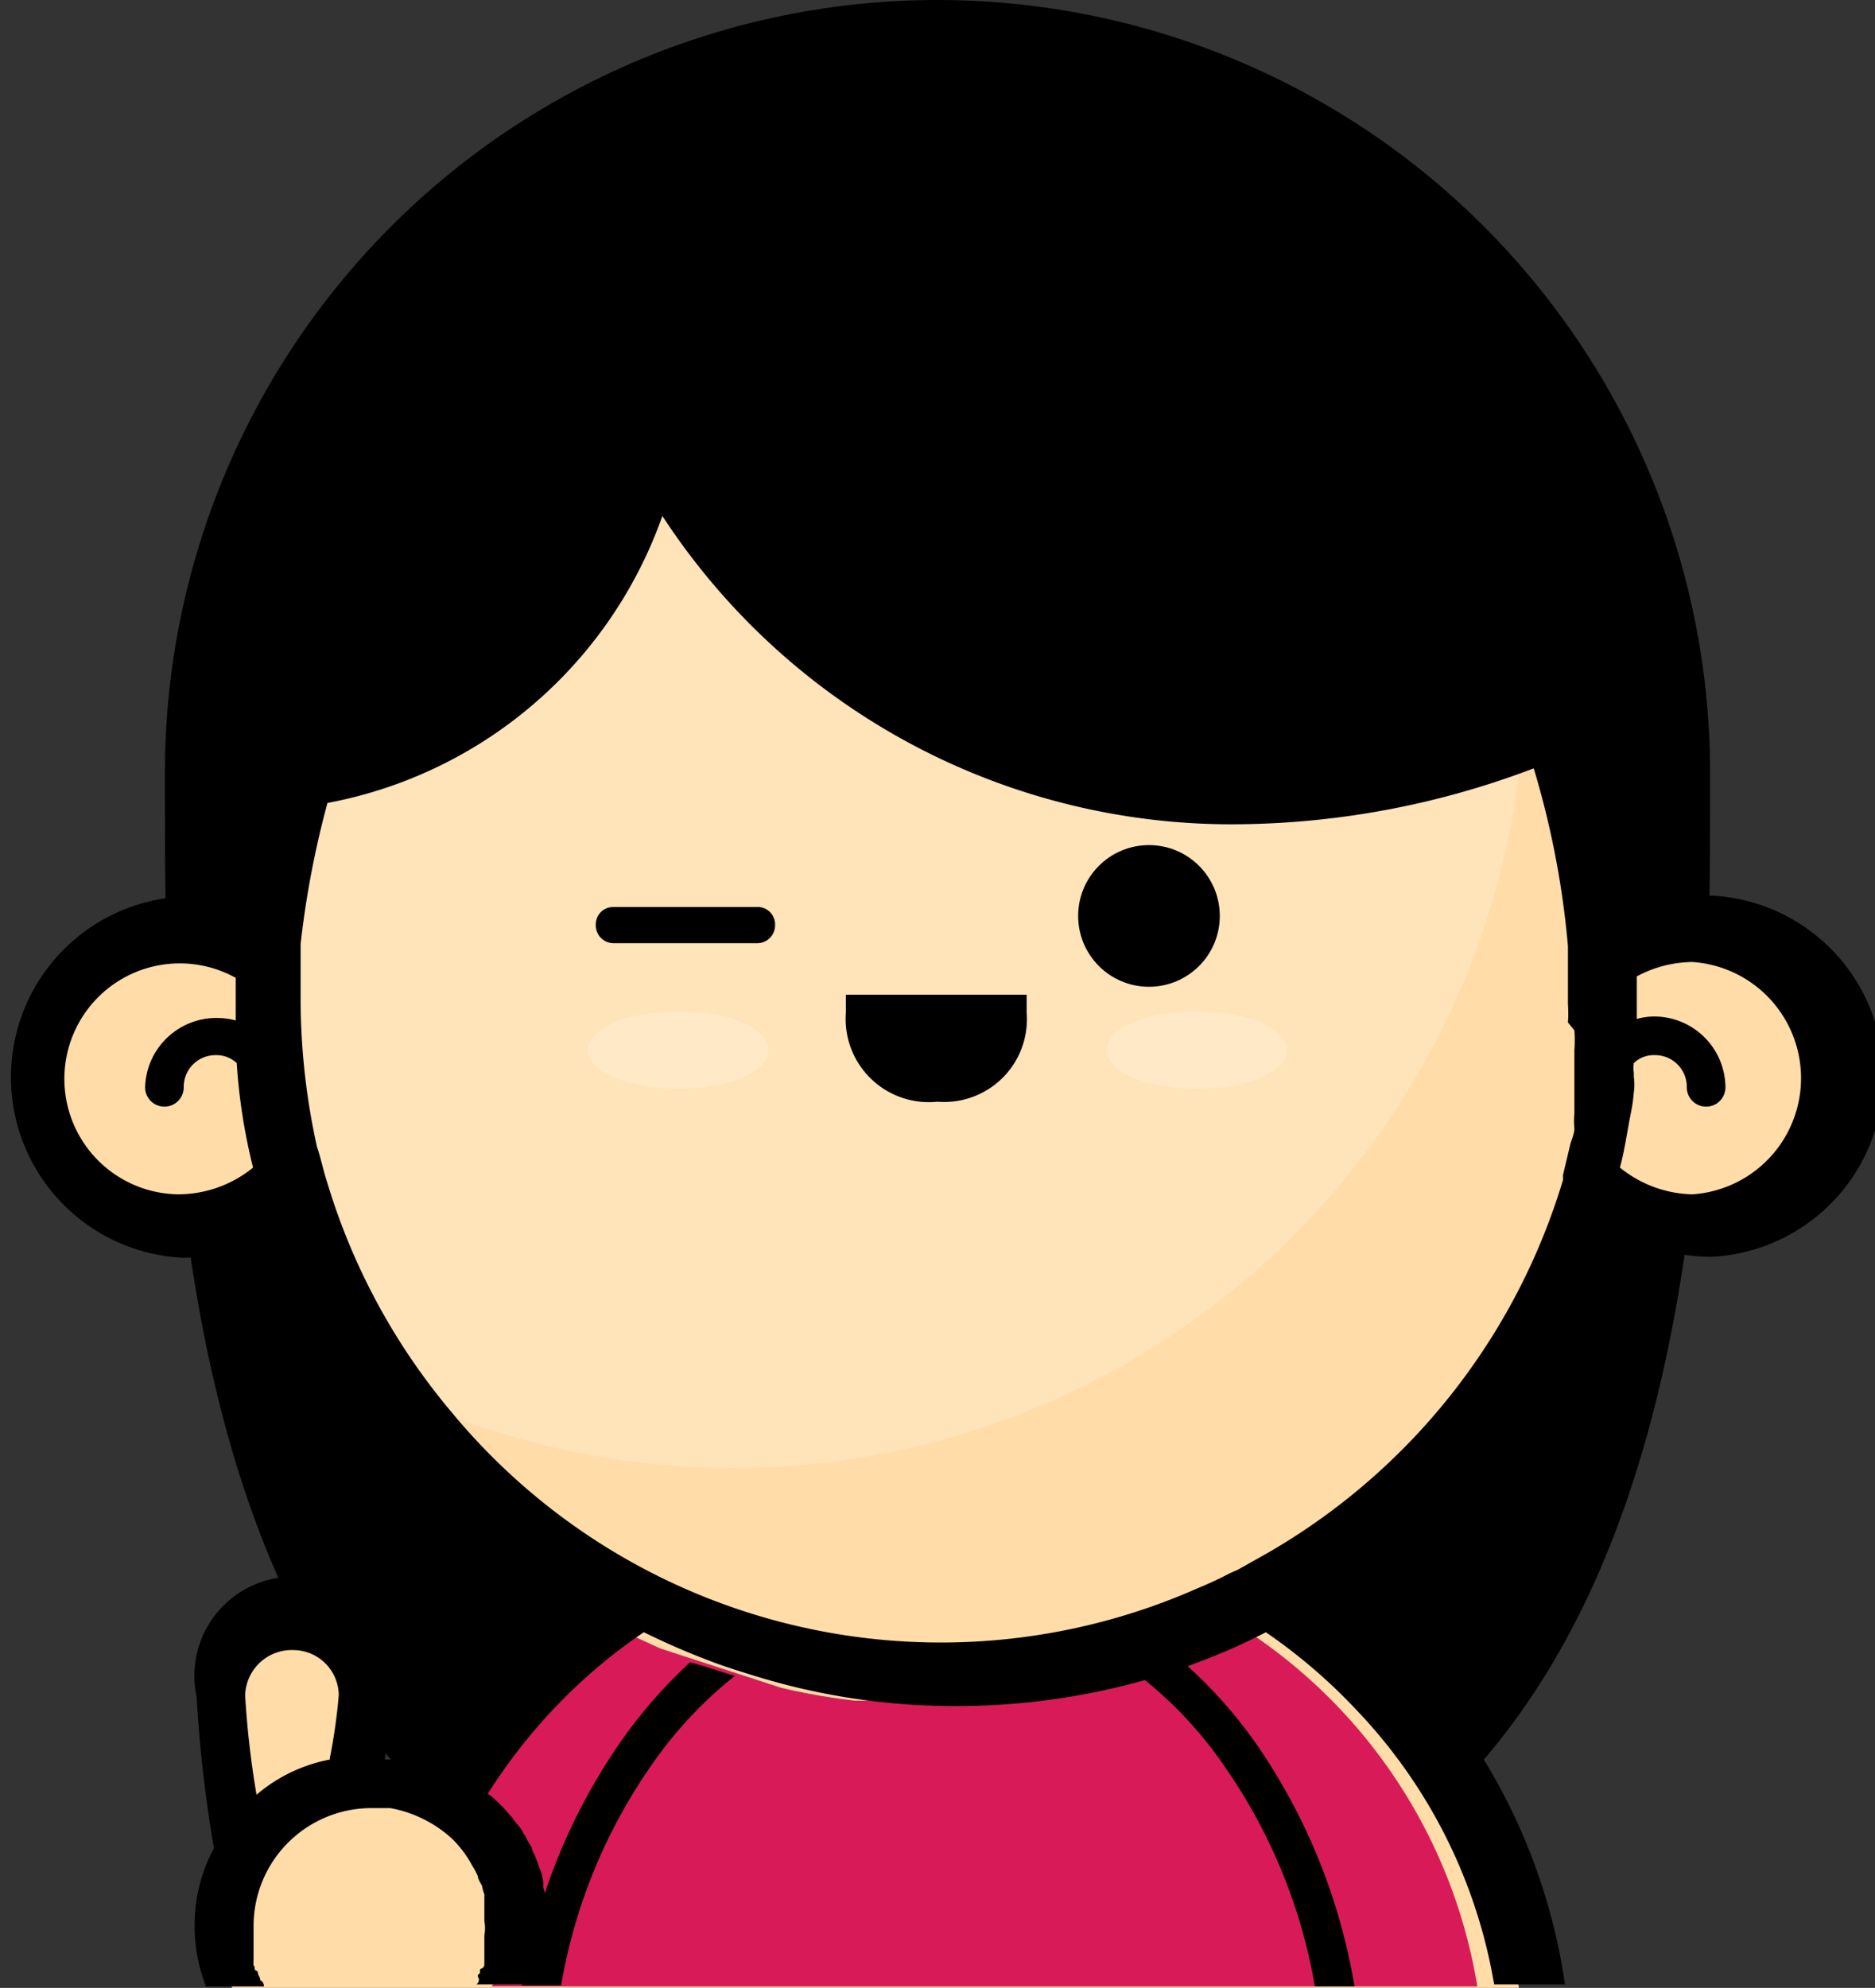
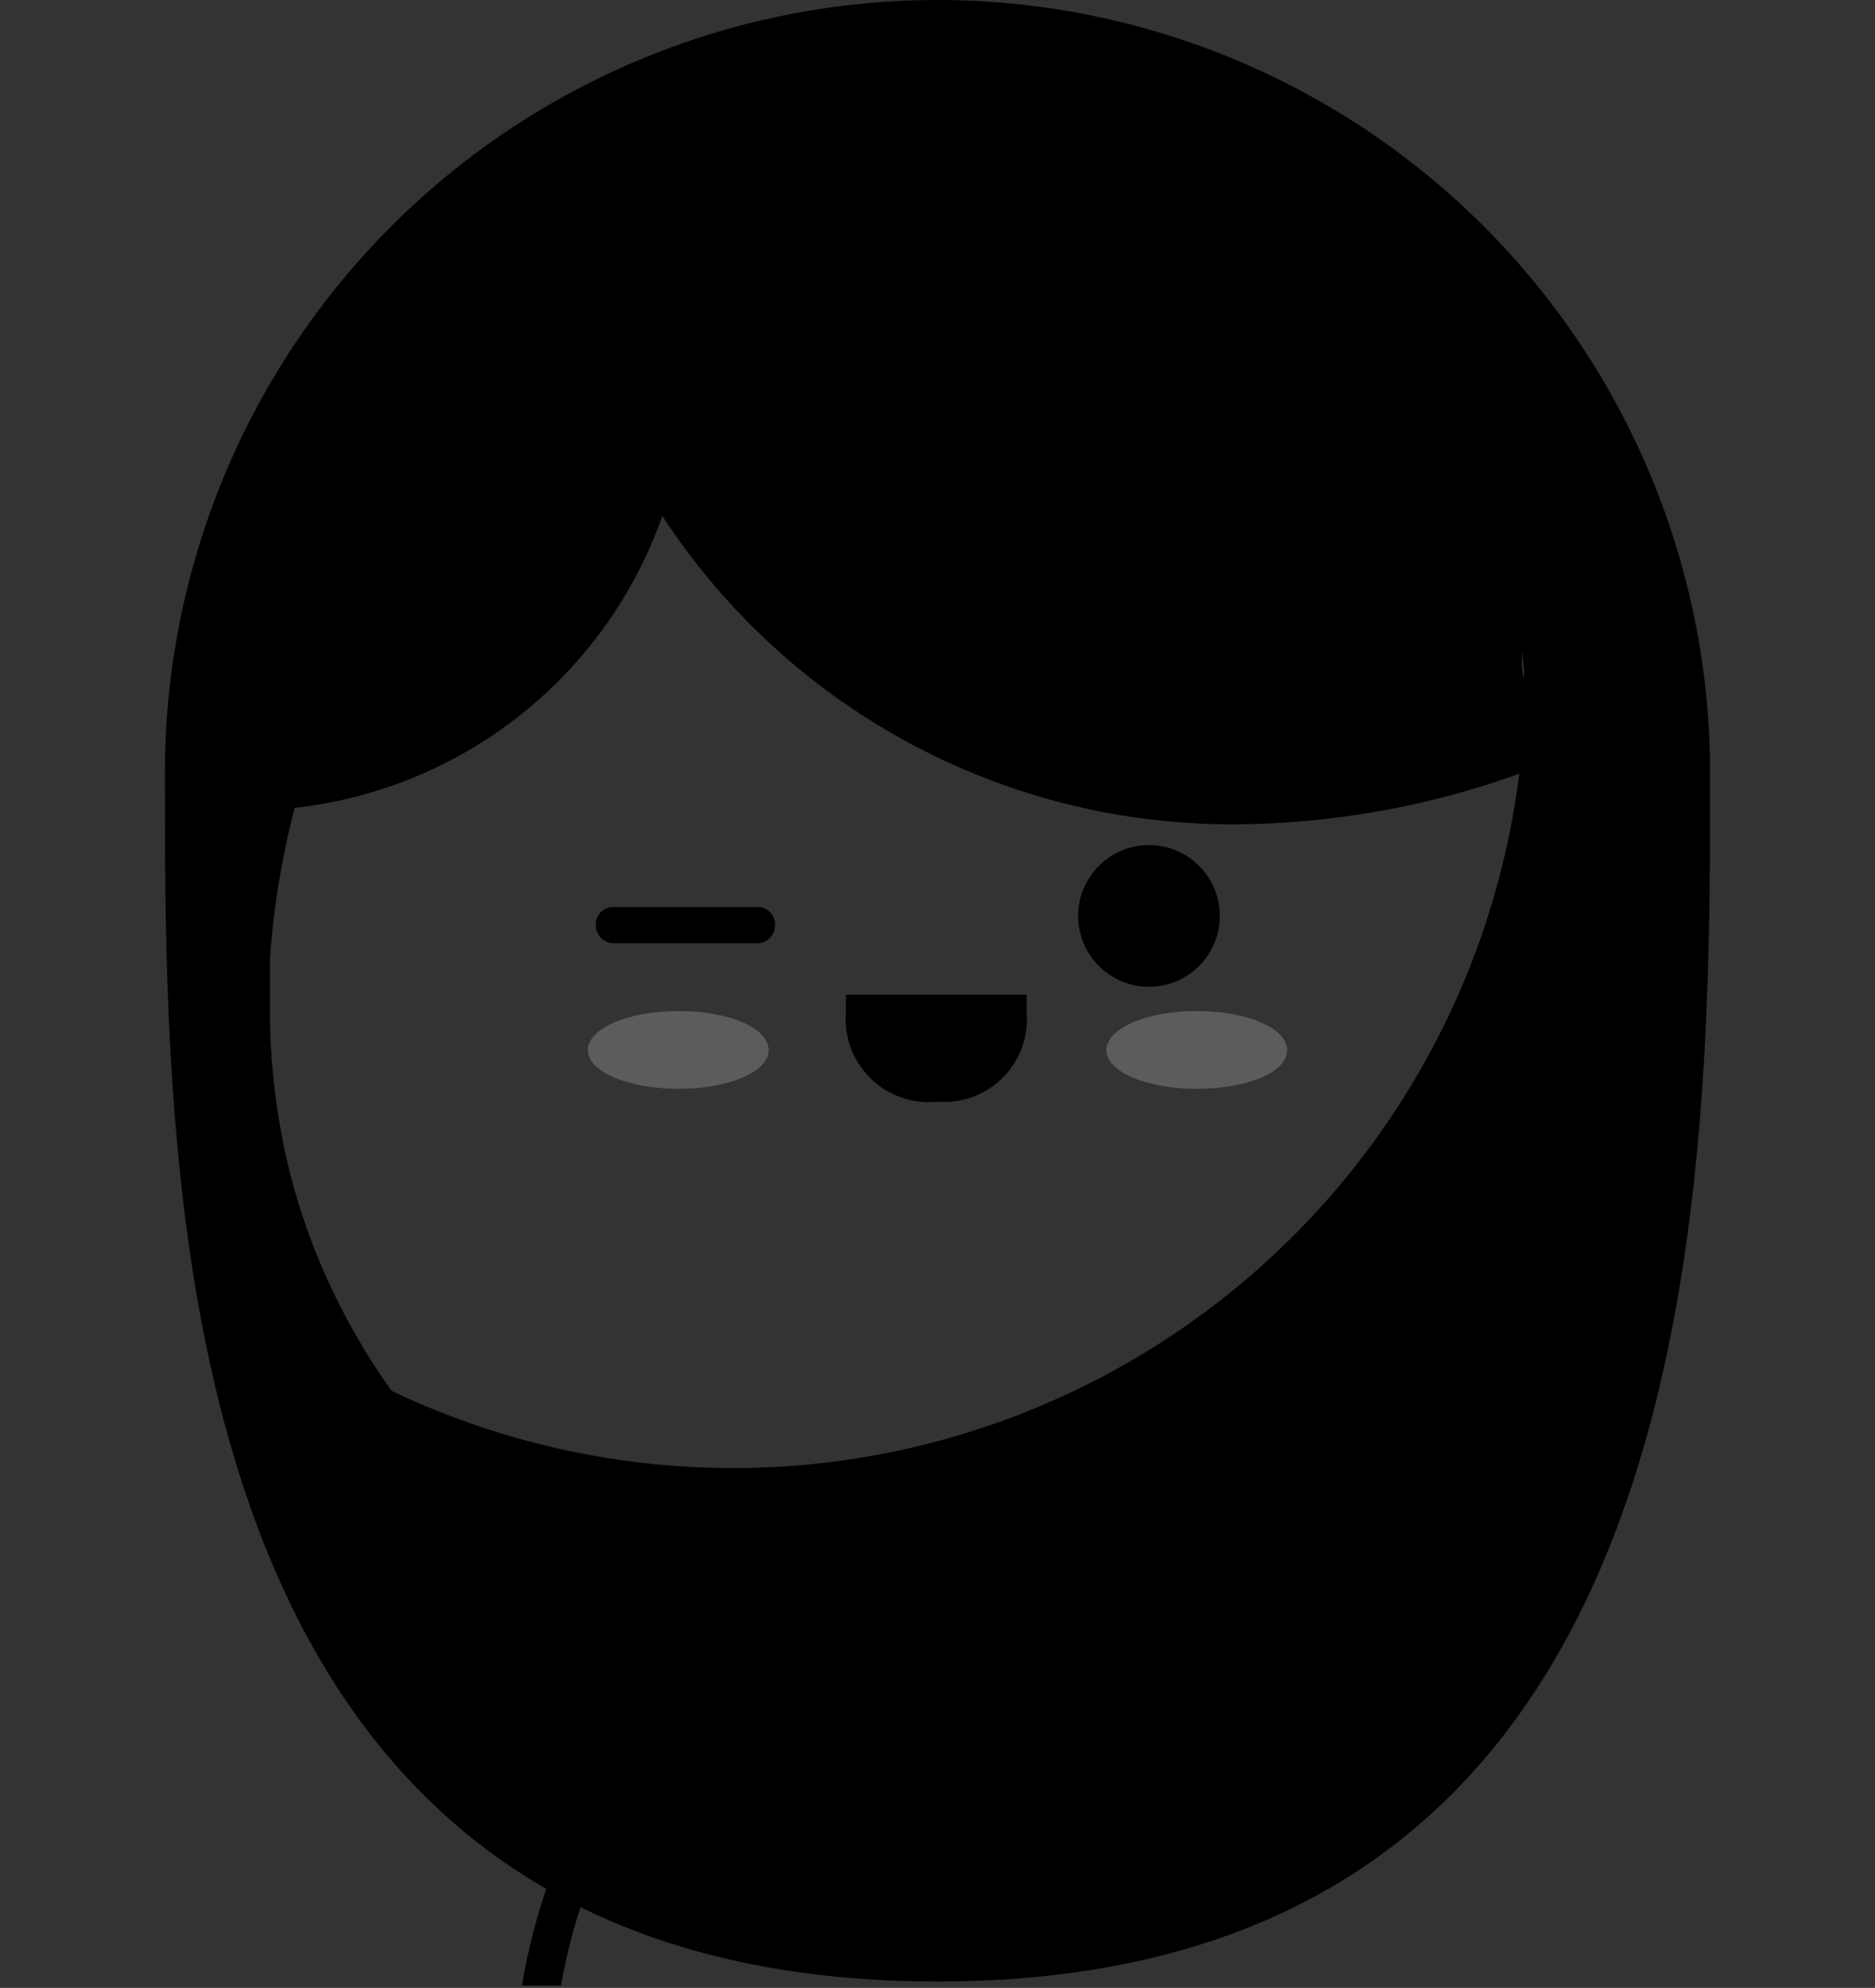
<svg xmlns="http://www.w3.org/2000/svg" id="Capa_1" data-name="Capa 1" viewBox="0 0 37.86 40.13">
  <rect x="0" y="0" width="37.86" height="40.13" fill="#333333" stroke="none" />
  <title>avatars_kawai_11</title>
  <path d="M40.6,20.29a15.6,15.6,0,0,0-31.2,0c0,8.62,0,24.4,15.6,24.4S40.6,28.88,40.6,20.29Z" transform="translate(-6.07 -4.69)" />
-   <path d="M43.39,26.41a3,3,0,0,1-3,3,3,3,0,0,1-2.21-1,13.54,13.54,0,0,1-6.67,8.41,11.37,11.37,0,0,1,5.23,8H16.59v0s0,0,0,0H10.76a2.83,2.83,0,0,1,.13-2.73,22.28,22.28,0,0,1-.42-3.15,1.43,1.43,0,1,1,2.86,0,11.2,11.2,0,0,1-.11,1.26c0,.16,0,.33-.07.51h.18a2.9,2.9,0,0,1,1.41.36,11.71,11.71,0,0,1,4-4.19A13.61,13.61,0,0,1,14,32.71L14,32.63a3.52,3.52,0,0,1-.29-.42c-.08-.1-.13-.23-.21-.34l-.07-.15c-.06-.08-.11-.18-.16-.26a.54.54,0,0,1-.1-.18,3.2,3.2,0,0,1-.19-.37,2,2,0,0,1-.18-.36v0l-.08-.21c-.1-.21-.18-.41-.26-.62s-.08-.18-.1-.29a1.45,1.45,0,0,1-.11-.29c-.05-.15-.07-.28-.13-.44a2.41,2.41,0,0,1-.08-.25l-.06,0a3,3,0,0,1-2.15.93,3,3,0,0,1-1.2-5.73,3.24,3.24,0,0,1,1.2-.23,3,3,0,0,1,1.73.55l.07.05c0-.17,0-.37.05-.55s0-.23,0-.34a3.12,3.12,0,0,1,.05-.44c.06-.29.11-.57.16-.86s.08-.29.11-.44.05-.24.07-.34a2.84,2.84,0,0,0,.08-.34c.05-.18.13-.39.18-.6s.13-.39.21-.6a.61.61,0,0,1,0-.18c.08-.21.16-.44.26-.68a2.92,2.92,0,0,1,.13-.34,3.54,3.54,0,0,0,.16-.34l.16-.33c0-.11.1-.24.15-.34l.16-.34c.08-.13.13-.24.18-.34s.13-.21.18-.31.11-.18.16-.29c.21-.36.42-.73.65-1.07a1.75,1.75,0,0,0,.16-.2A18,18,0,0,1,17.27,12c.07-.08.18-.16.26-.24a.93.93,0,0,0,.18-.16l.49-.41a1.6,1.6,0,0,1,.19-.16l.2-.15.29-.21.29-.21c.1-.08.2-.13.31-.21l.21-.13.36-.21.29-.15a1.87,1.87,0,0,1,.28-.16A1.38,1.38,0,0,1,21,9.43l.55-.24.73-.26.26-.08.6-.15a.68.68,0,0,1,.23,0,4,4,0,0,1,.58-.11l.2,0c.11,0,.21,0,.32,0a5.47,5.47,0,0,1,.7,0c.32,0,.63,0,.94,0a5.19,5.19,0,0,1,.79.12c4.31.8,8,4.55,10,9,.29.63.55,1.28.78,1.93a17.51,17.51,0,0,1,.94,4.53,2.87,2.87,0,0,1,1.8-.6,3,3,0,0,1,1.19.24A2.92,2.92,0,0,1,43.39,26.41Z" transform="translate(-6.07 -4.69)" fill="#ffdca8" />
  <path d="M36.77,17.55c-2-4.37-5.65-8.07-9.91-8.92a5.19,5.19,0,0,0-.79-.12,3.73,3.73,0,0,0-.47,0q-.3,0-.6,0c-7.15,0-13,8.28-13.48,15.55,0,.33,0,.64,0,1a13.64,13.64,0,0,0,.46,3.52,13.21,13.21,0,0,0,2,4.19l.11.05c.38.18.77.34,1.17.49a16,16,0,0,0,21.58-14c0-.33,0-.66,0-1S36.77,17.79,36.77,17.55Z" transform="translate(-6.07 -4.69)" fill="#fff" opacity="0.2" style="isolation:isolate" />
  <path d="M19.77,26.67c-1,0-1.83-.34-1.83-.78s.81-.79,1.83-.79,1.82.34,1.82.79S20.76,26.67,19.77,26.67Z" transform="translate(-6.07 -4.69)" fill="#fff" opacity="0.2" style="isolation:isolate" />
  <path d="M30.23,26.67c-1,0-1.82-.34-1.82-.78s.81-.79,1.82-.79,1.83.34,1.83.79S31.25,26.67,30.23,26.67Z" transform="translate(-6.07 -4.69)" fill="#fff" opacity="0.2" style="isolation:isolate" />
-   <path d="M35.9,44.79H16.59v0s0,0,0,0H16a2.78,2.78,0,0,0,.3-1.25,3,3,0,0,0-1-2.19,10.08,10.08,0,0,1,1.53-2.1A12.36,12.36,0,0,1,18.2,38l.51-.36h0c.23.12.46.22.7.33l2.43.79a12.55,12.55,0,0,0,1.49.26l.28,0c.42,0,.85.07,1.29.07h.15A11.36,11.36,0,0,0,26.5,39a9.85,9.85,0,0,0,1.23-.19,13,13,0,0,0,2.06-.56l.79-.32.68-.31h0A10.65,10.65,0,0,1,35.9,44.79Z" transform="translate(-6.07 -4.69)" fill="#d81b58" />
  <path d="M20.91,38.52l0,0a8.36,8.36,0,0,0-1.69,1.81,11,11,0,0,0-1.82,4.44h-.79v0s0,0,0,0c.06-.37.14-.73.23-1.08a12,12,0,0,1,1.64-3.66A9.85,9.85,0,0,1,20,38.25l0,0C20.34,38.33,20.62,38.44,20.91,38.52Z" transform="translate(-6.07 -4.69)" />
-   <path d="M33.42,44.79h-.8a11,11,0,0,0-1.83-4.45,8.08,8.08,0,0,0-1.66-1.78s0,0,0,0c.28-.08.57-.19.86-.29l0,0a9.33,9.33,0,0,1,1.56,1.79A12.1,12.1,0,0,1,33.42,44.79Z" transform="translate(-6.07 -4.69)" />
  <path d="M23.15,25.13A1.68,1.68,0,0,0,25,26.93a1.67,1.67,0,0,0,1.8-1.8v-.36H23.15Z" transform="translate(-6.07 -4.69)" />
  <circle cx="23.2" cy="18.49" r="1.43" />
  <path d="M21.35,23H18.46a.35.35,0,0,0-.36.36.36.36,0,0,0,.36.37h2.89a.36.36,0,0,0,.37-.37A.35.35,0,0,0,21.35,23Z" transform="translate(-6.07 -4.69)" />
-   <path d="M40.29,22.81A3.9,3.9,0,0,0,39,23C38.12,15.7,32.21,7.79,25,7.79S11.87,15.7,11,23a3.9,3.9,0,0,0-1.25-.21,3.65,3.65,0,0,0,0,7.29,3.57,3.57,0,0,0,1.88-.52,14.11,14.11,0,0,0,5.78,7.32,12.17,12.17,0,0,0-3.05,3.39L14,40.21l-.16,0a10.32,10.32,0,0,0,.11-1.27,2,2,0,1,0-3.91,0A27,27,0,0,0,10.39,42,3.26,3.26,0,0,0,10,43.57a3.31,3.31,0,0,0,.23,1.22H11.4l0,0s0-.08-.05-.11,0,0-.05-.1,0-.08-.06-.11,0-.07-.05-.1a.75.75,0,0,1,0-.11c0-.05,0-.07,0-.13s0,0,0-.1,0-.1,0-.16v-.31a2.38,2.38,0,0,1,2.37-2.37h.21c.07,0,.13,0,.18,0a2.51,2.51,0,0,1,1.25.62,2.25,2.25,0,0,1,.41.55,1.34,1.34,0,0,1,.11.21c0,.05.05.13.08.18v0a1.21,1.21,0,0,0,.05.18V43s0,.13,0,.18v.29a.8.8,0,0,1,0,.29v.07c0,.06,0,.11,0,.16s0,.05,0,.1,0,.08,0,.13,0,.08,0,.11,0,.08-.06.1,0,.08-.05.11,0,.08,0,.1,0,.08-.05.11l0,0h1.18v0a3.25,3.25,0,0,0,.22-1.08.66.66,0,0,0,0-.14,2.17,2.17,0,0,0,0-.37.21.21,0,0,0,0-.13,1,1,0,0,0-.05-.23c0-.05,0-.08,0-.13a1.6,1.6,0,0,0-.05-.21.69.69,0,0,1-.05-.13l-.08-.21a.24.24,0,0,1-.05-.13l-.11-.18c0-.05-.05-.08-.07-.13s-.08-.13-.13-.18a.76.76,0,0,1-.08-.11l-.16-.18a.6.6,0,0,0-.08-.08,1.51,1.51,0,0,0-.26-.23,11.09,11.09,0,0,1,1.3-1.68,10.8,10.8,0,0,1,1.85-1.58c.43.21.86.4,1.31.57.28.11.57.2.86.29a13.64,13.64,0,0,0,4.11.63,14,14,0,0,0,4.13-.61c.29-.09.57-.19.85-.3a11.68,11.68,0,0,0,1.3-.58,11.12,11.12,0,0,1,1.84,1.58,10.57,10.57,0,0,1,2.77,5.53h1.43a12,12,0,0,0-4.69-7.89,14.08,14.08,0,0,0,5.78-7.32,3.57,3.57,0,0,0,1.88.52,3.65,3.65,0,0,0,0-7.29Zm-1.51,5.45c.1-.37.15-.76.23-1.15a3.33,3.33,0,0,0,.05-.37,1.05,1.05,0,0,0,0-.31v-.08a.68.68,0,0,1,0-.2.58.58,0,0,1,.42-.16.64.64,0,0,1,.65.65.39.39,0,1,0,.78,0,1.44,1.44,0,0,0-1.43-1.43,1.3,1.3,0,0,0-.36.05V24.4a2.42,2.42,0,0,1,1.12-.29,2.35,2.35,0,0,1,0,4.69A2.4,2.4,0,0,1,38.78,28.26Zm-.92-2.77a2.68,2.68,0,0,1,0,.4c0,.13,0,.23,0,.33v0c0,.08,0,.18,0,.26s0,.08,0,.1,0,.19,0,.27,0,.2,0,.31a1.67,1.67,0,0,0,0,.31c0,.1-.05.21-.08.31l-.15.63s0,.08,0,.1a13,13,0,0,1-6,7.55l-.57.32-.16.07a6.81,6.81,0,0,1-.62.29A12.82,12.82,0,0,1,15.19,33.2a13,13,0,0,1-2.51-4.63c-.08-.24-.13-.5-.21-.73a13.89,13.89,0,0,1-.33-2.92c0-.39,0-.78,0-1.17A18.78,18.78,0,0,1,16,14.27c2.58-3.36,5.78-5.21,9-5.21s6.48,1.85,9,5.21a19.4,19.4,0,0,1,2.73,5,17.78,17.78,0,0,1,1,4.52c0,.1,0,.23,0,.34v.83a2.62,2.62,0,0,1,0,.37Zm-30.49,1a2.33,2.33,0,0,1,3.46-2.06v.86a1.49,1.49,0,0,0-.36-.05A1.44,1.44,0,0,0,9,26.64a.39.39,0,0,0,.78,0,.64.64,0,0,1,.65-.65.6.6,0,0,1,.42.16,11.72,11.72,0,0,0,.33,2.11,2.4,2.4,0,0,1-1.51.54A2.33,2.33,0,0,1,7.37,26.46Zm5.36,13.72a3.19,3.19,0,0,0-1.48.71,18.2,18.2,0,0,1-.23-2A.94.94,0,0,1,12,38a.92.92,0,0,1,.91.91A11.29,11.29,0,0,1,12.73,40.18Z" transform="translate(-6.07 -4.69)" />
  <path d="M36.8,18.1c0,.68.7,1.3.62,1.95a17.17,17.17,0,0,1-6.48,1.28,13.72,13.72,0,0,1-13.21-10,14.91,14.91,0,0,1,2-1.46A10.49,10.49,0,0,1,25,8.33c5.05,0,9.45,4.14,11.77,9.12A4.86,4.86,0,0,1,36.8,18.1Z" transform="translate(-6.07 -4.69)" />
  <path d="M20,12a8.55,8.55,0,0,1-.55,3.09A8.91,8.91,0,0,1,12,21a19.28,19.28,0,0,1,5.78-9.66,14.3,14.3,0,0,1,2-1.46A10.52,10.52,0,0,1,20,12Z" transform="translate(-6.07 -4.69)" />
</svg>